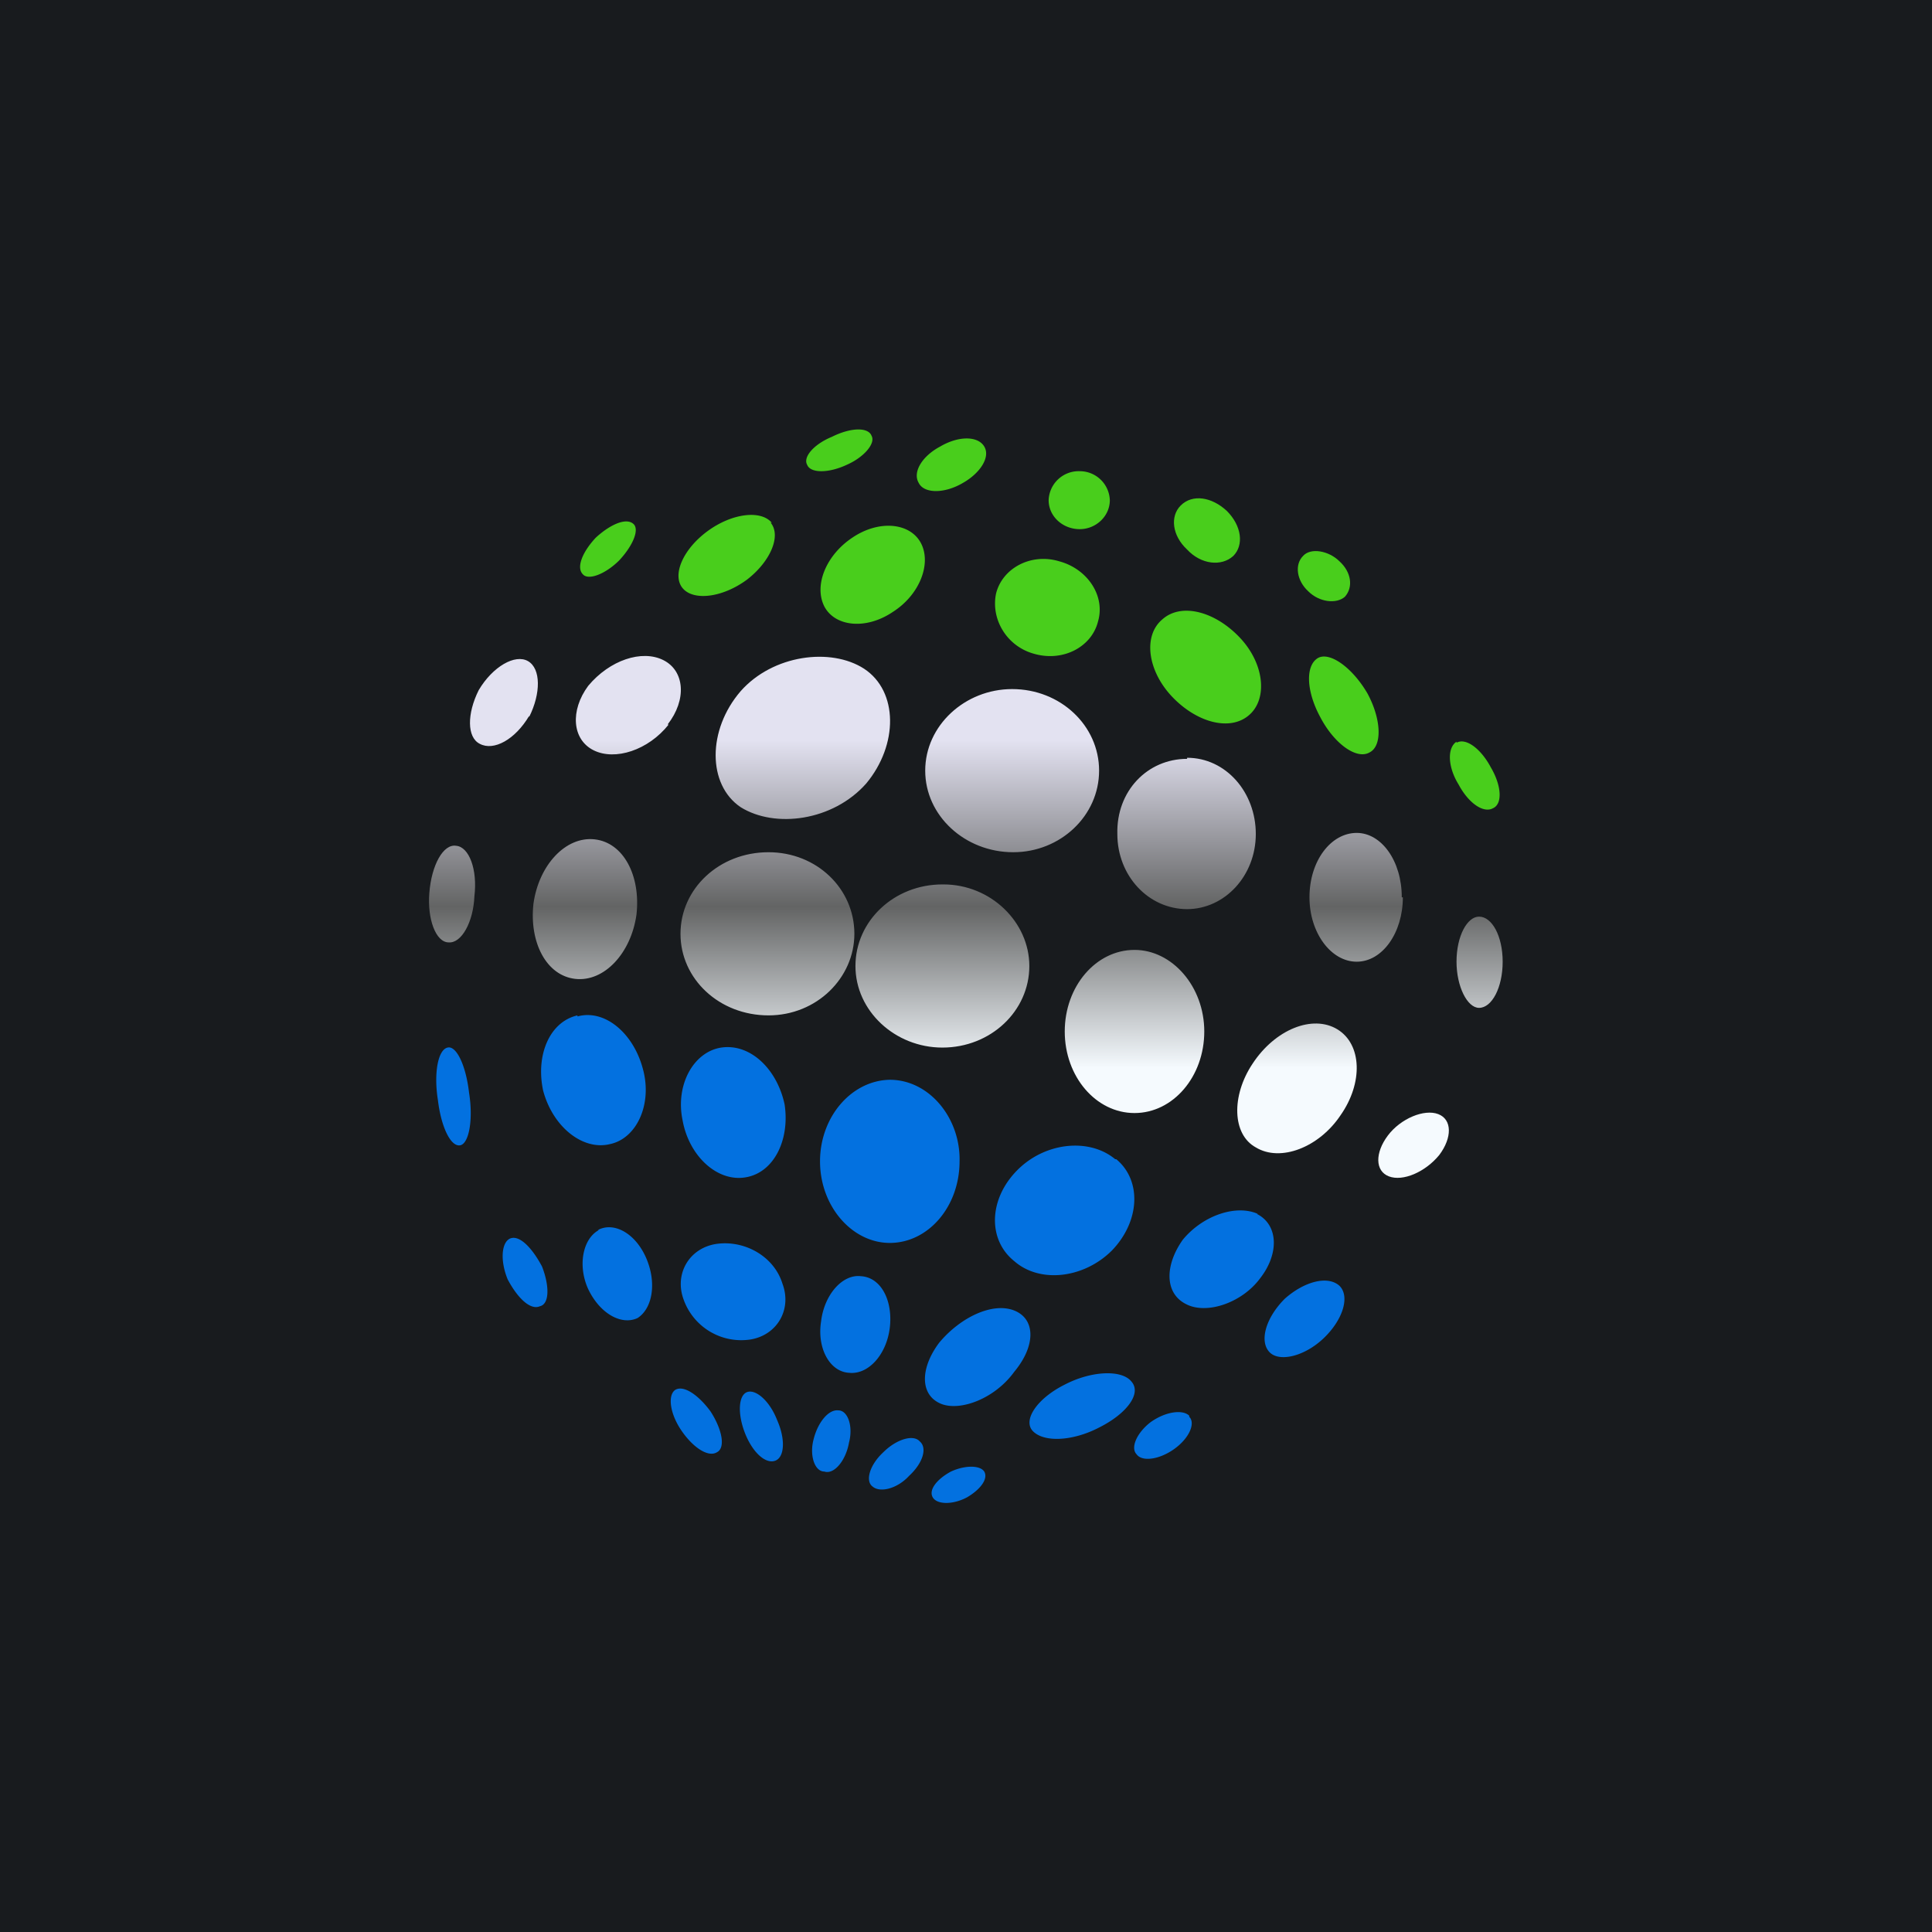
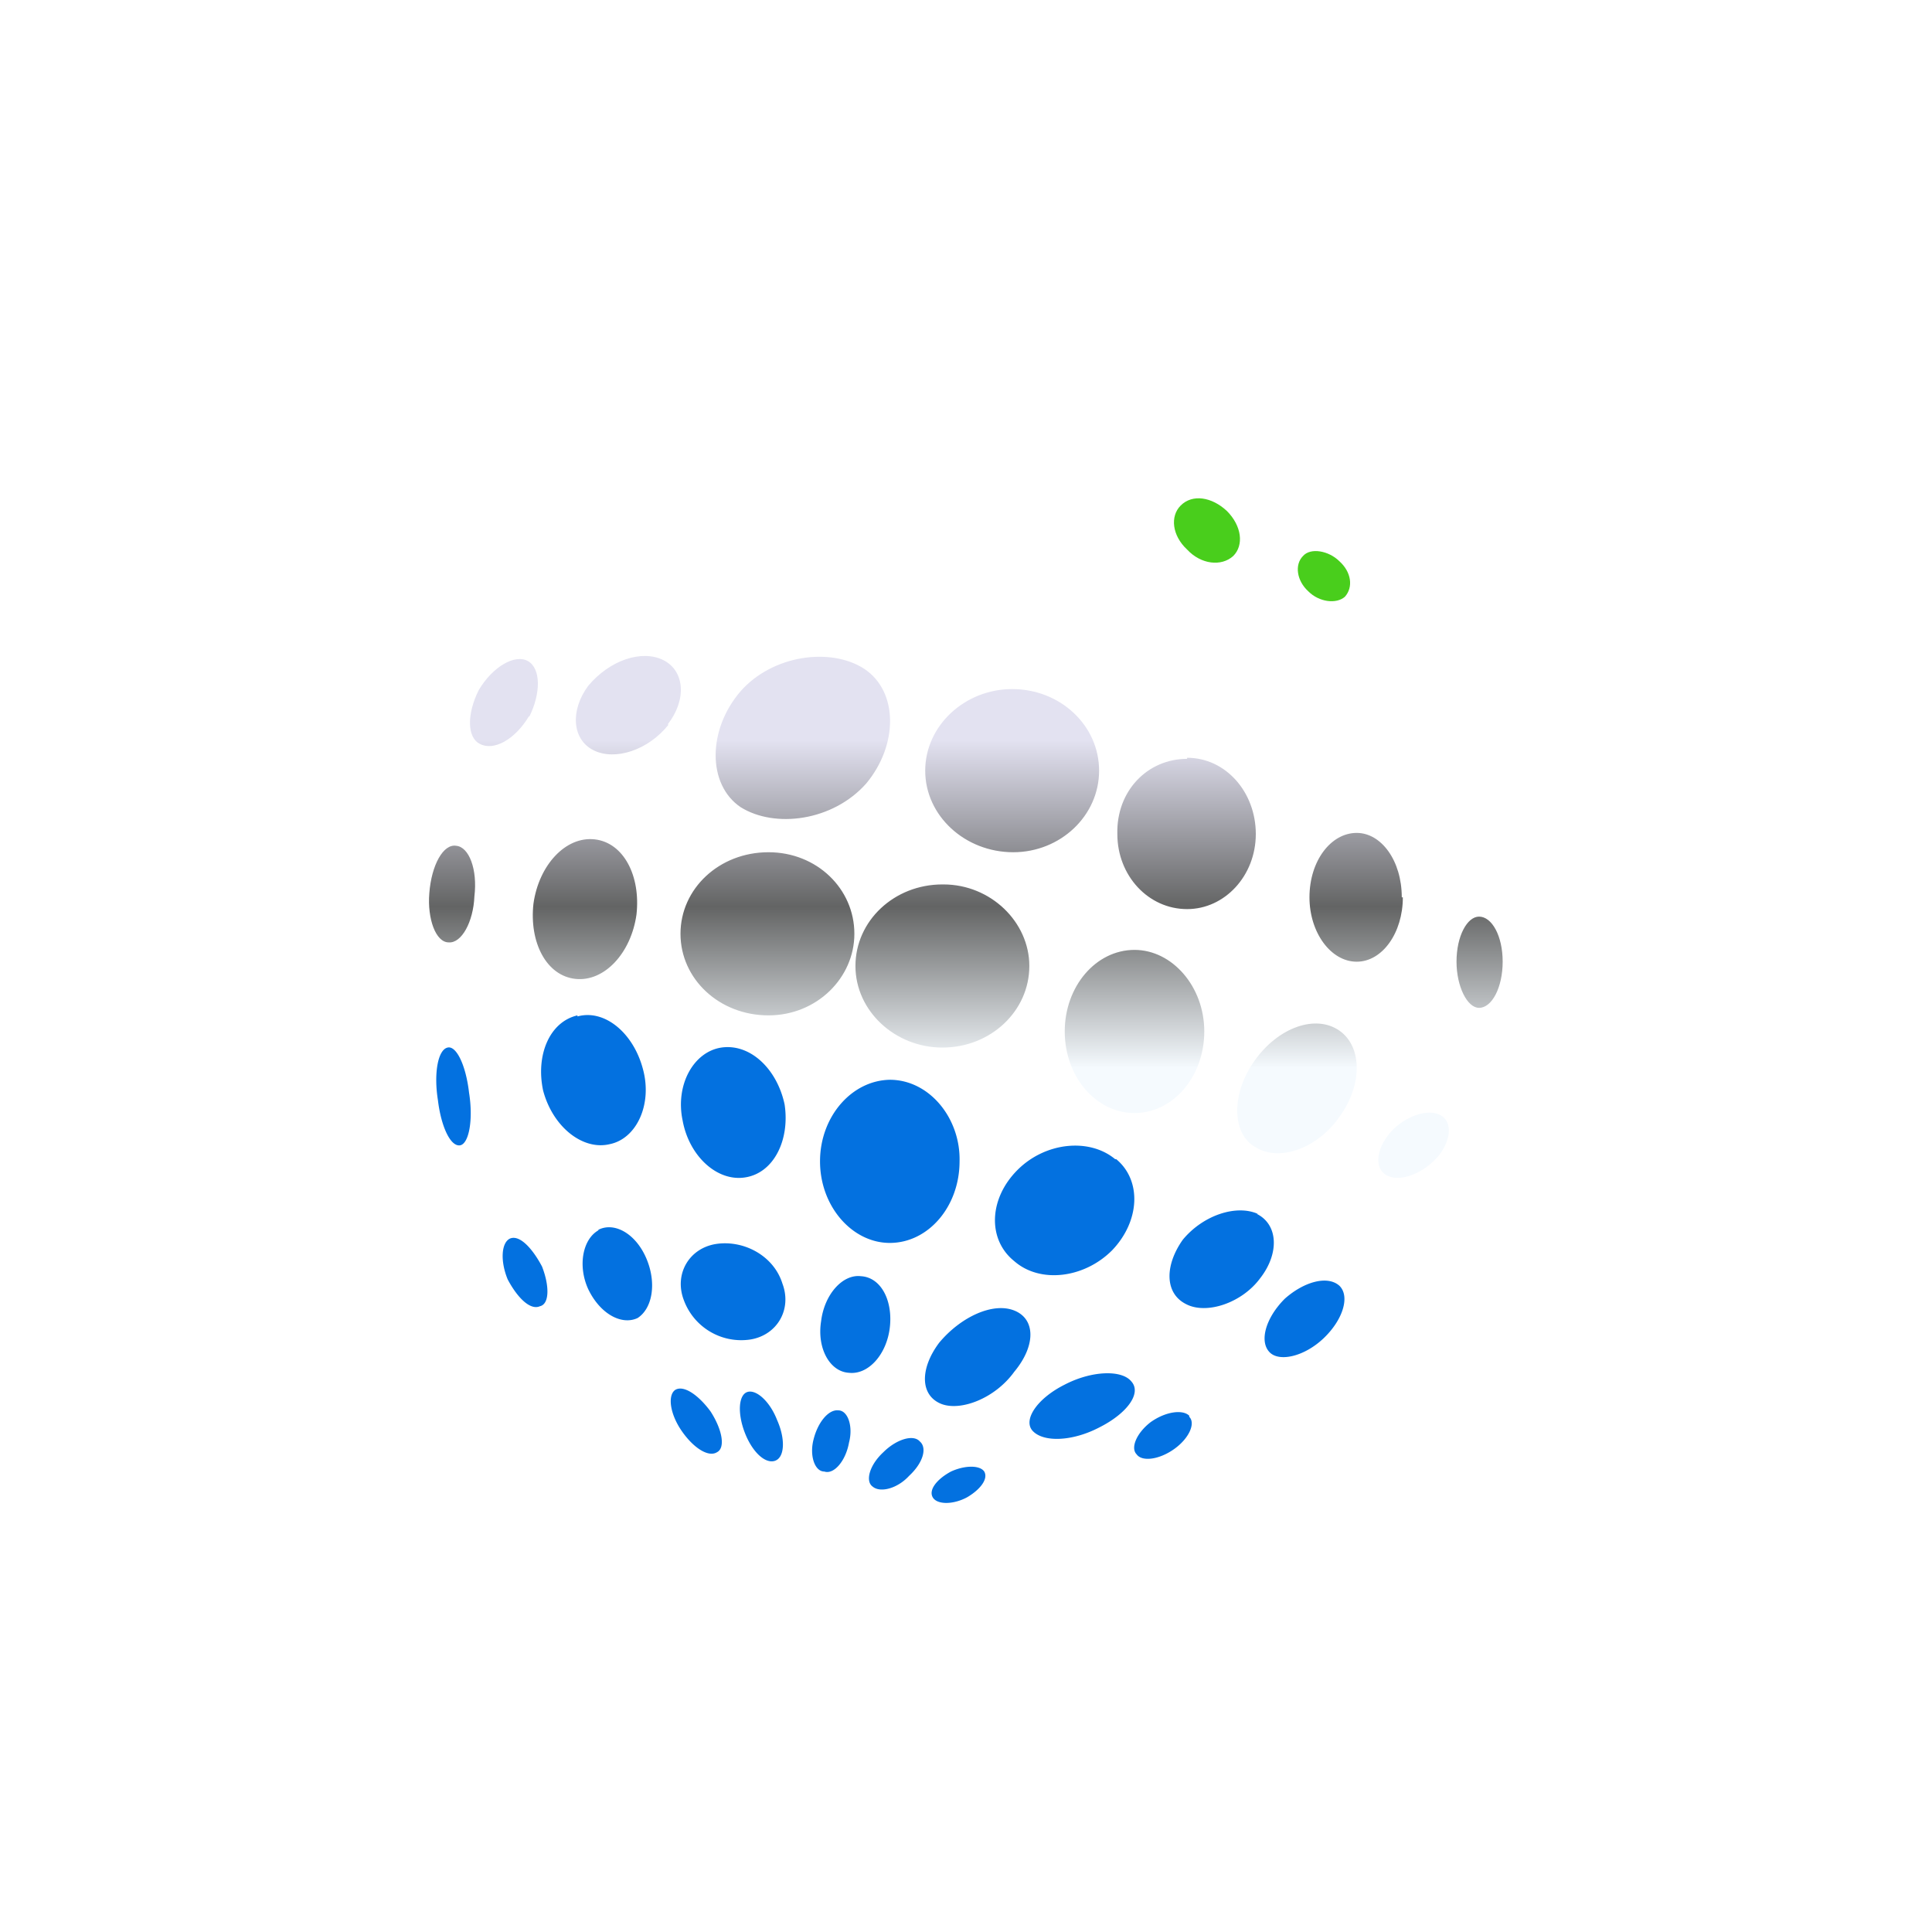
<svg xmlns="http://www.w3.org/2000/svg" width="18" height="18" viewBox="0 0 18 18">
-   <path fill="#181B1E" d="M0 0h18v18H0z" />
-   <path d="M7.18 4.87c.1.12 0 .36-.22.53-.23.17-.5.2-.6.08-.1-.12 0-.36.23-.53.23-.17.5-.2.6-.08ZM5.9 4.88c.06.05 0 .2-.13.34-.13.13-.29.19-.34.13-.06-.06-.01-.2.12-.34.13-.12.28-.19.35-.13ZM8.12 4.06c.04.07-.07.2-.23.27-.17.08-.34.08-.37 0-.04-.07.06-.19.23-.26.18-.09.34-.09.37-.01ZM9.17 4.16c.06.1-.04.25-.2.34-.17.1-.36.1-.41 0-.06-.1.03-.25.2-.34.17-.1.35-.1.41 0ZM10.06 4.39a.28.28 0 0 0-.29.27c0 .15.13.27.29.27.15 0 .28-.12.28-.27a.28.28 0 0 0-.28-.27ZM8.58 5.06c.1.19-.01.48-.26.64-.25.17-.54.14-.64-.05-.1-.2.02-.48.26-.64.25-.17.54-.14.64.05ZM9.28 5.53c.06-.24.33-.38.59-.3.26.07.43.32.36.56-.06.24-.33.38-.6.3-.25-.07-.4-.32-.35-.56ZM10.83 5.77c.18-.16.5-.07.73.18.22.24.25.56.08.71-.18.16-.5.07-.73-.18-.22-.24-.26-.56-.08-.71ZM12.28 6.13c.11-.06.32.09.46.33.13.24.14.49.02.55-.12.07-.33-.08-.46-.33-.13-.24-.14-.48-.02-.55ZM13.57 6.92c.09-.05.23.06.32.23.1.17.11.34.02.38-.09.05-.23-.05-.32-.22-.1-.16-.11-.34-.02-.4Z" fill="#49CE1C" />
+   <path fill="#181B1E" d="M0 0h18H0z" />
  <path d="M8.07 7.3c.3-.36.3-.86-.02-1.07-.31-.2-.85-.13-1.15.21-.31.36-.31.87 0 1.08.32.2.86.13 1.17-.22Zm.55-.12c0-.42.37-.76.81-.76.45 0 .81.34.81.76s-.36.76-.8.76c-.45 0-.82-.34-.82-.76Zm2.44-.12c.36 0 .64.32.64.71 0 .39-.29.7-.64.7-.36 0-.65-.31-.65-.7-.01-.4.28-.7.65-.7Zm2 1.3c0-.34-.19-.6-.42-.6-.24 0-.44.26-.44.6 0 .33.2.6.44.6s.43-.27.43-.6Zm.72.18c.12 0 .22.18.22.42s-.1.43-.22.43c-.11 0-.21-.2-.21-.43 0-.24.1-.42.21-.42Zm-.37 2.22c.12-.16.12-.33-.01-.38-.13-.05-.35.04-.47.2s-.12.33.01.38c.13.05.34-.04.47-.2Zm-.95-1.17c.23.14.24.5.03.8-.2.3-.56.44-.79.3-.22-.12-.23-.48-.03-.78.21-.32.56-.46.79-.32Zm-1.24.02c0-.42-.3-.76-.65-.76-.36 0-.65.34-.65.76s.29.76.65.76c.36 0 .65-.34.65-.76ZM8.78 8.24c-.45 0-.81.34-.81.76s.37.76.81.76c.45 0 .81-.34.81-.76 0-.41-.36-.76-.8-.76Zm-2.44.46c0-.42.36-.76.82-.76.45 0 .8.34.8.76 0 .41-.35.76-.8.76-.46 0-.82-.34-.82-.76Zm-.8-.88c.27.03.43.34.39.7-.05.36-.3.63-.57.6-.27-.03-.43-.34-.39-.7.05-.36.3-.63.57-.6Zm.68-1.07c.18-.23.16-.5-.04-.6-.2-.1-.5 0-.7.24-.17.23-.15.5.05.6.2.1.51 0 .7-.24ZM4.25 7.88c.12.01.2.22.17.47-.01.24-.12.44-.24.43-.12 0-.2-.22-.18-.46.02-.26.13-.46.25-.44Zm.68-1.2c.11-.22.11-.45-.01-.52s-.33.05-.46.27c-.11.22-.11.44.01.5.13.07.33-.04.46-.26Z" fill="url(#a23vk04sd)" />
  <path d="M6.72 9.76c.27-.04.52.2.59.53.05.33-.1.64-.37.68-.26.04-.52-.2-.58-.53-.07-.33.1-.64.36-.68ZM8.3 10.06c-.36 0-.66.34-.66.76s.3.76.65.76c.36 0 .65-.34.65-.76.01-.4-.28-.76-.65-.76ZM10.4 10.8c.24.2.22.58-.04.85-.26.26-.67.31-.91.1-.25-.2-.24-.58.03-.85.26-.26.67-.3.91-.1ZM11.71 11.31c.2.1.21.37.03.6-.17.23-.5.34-.69.24-.2-.1-.2-.36-.03-.6.19-.23.5-.33.7-.24ZM5.38 9.47c.25-.07.52.15.61.49.09.33-.06.65-.31.7-.25.06-.53-.16-.62-.5-.07-.33.06-.64.32-.7ZM4.17 9.76c.08-.02.17.16.2.42.04.25 0 .47-.08.49-.09.02-.18-.17-.21-.42-.04-.25 0-.47.09-.49ZM6.67 11.59c.26-.04.54.11.62.37.09.24-.05.48-.3.52a.57.57 0 0 1-.62-.37c-.09-.24.05-.48.3-.52ZM5.57 11.46c.15-.08.35.03.45.26.1.23.06.47-.08.56-.15.07-.35-.04-.46-.27-.1-.22-.05-.47.1-.55ZM4.75 11.54c.09-.04.21.09.3.26.07.18.07.35-.02.37-.09.04-.21-.08-.3-.25-.07-.17-.06-.34.02-.38ZM12.48 11.98c.1.1.03.32-.15.49-.18.17-.41.22-.5.13-.1-.1-.04-.32.14-.5.18-.16.4-.22.51-.12ZM9.45 12.21c.2.08.2.33 0 .57-.18.25-.5.37-.68.3-.2-.08-.2-.33-.02-.57.2-.24.5-.38.7-.3ZM10.54 12.87c.1.11-.04.3-.3.43-.25.13-.52.14-.62.03-.09-.1.04-.3.3-.43.25-.13.53-.14.62-.03ZM8.02 11.89c.19.01.3.23.27.48-.03.25-.2.44-.38.42-.18-.01-.3-.23-.26-.48.03-.25.2-.44.37-.42ZM6.29 12.95c.08-.05.22.05.33.2.11.17.14.34.06.38-.08.05-.22-.04-.33-.2-.11-.16-.13-.33-.06-.38ZM6.96 12.97c.08-.03.21.08.28.26.08.18.07.35-.02.38-.09.03-.21-.08-.28-.26-.07-.18-.06-.35.02-.38ZM7.81 13.14c.09 0 .14.15.1.3-.03.17-.14.3-.23.27-.09 0-.14-.15-.1-.3.04-.16.14-.28.23-.27ZM8.57 13.43c.07.06.03.2-.1.32-.11.12-.27.16-.34.1-.07-.05-.03-.2.1-.32.12-.12.28-.17.34-.1ZM9.17 13.71c.04.07-.04.17-.16.24-.13.07-.28.07-.32 0-.04-.07.04-.17.17-.24.13-.06.27-.06.31 0ZM11.08 13.2c.06.06 0 .2-.14.3-.14.1-.3.12-.35.05-.06-.06 0-.2.13-.3.14-.1.3-.12.36-.06Z" fill="#0371E0" />
  <path d="M11.43 4.76c-.14-.13-.32-.16-.43-.05-.1.1-.08.28.06.41.13.14.32.16.43.06.1-.1.08-.28-.06-.42ZM12.48 5.23c-.1-.1-.27-.13-.34-.05-.08.08-.06.23.05.33.1.1.26.12.34.05.08-.09.06-.23-.05-.33Z" fill="#49CE1C" />
  <defs>
    <linearGradient id="a23vk04sd" x1="9" y1="6.12" x2="9" y2="10.97" gradientUnits="userSpaceOnUse">
      <stop offset=".16" stop-color="#E3E2F1" />
      <stop offset=".48" stop-color="#636464" />
      <stop offset=".79" stop-color="#F5FAFE" />
    </linearGradient>
  </defs>
</svg>